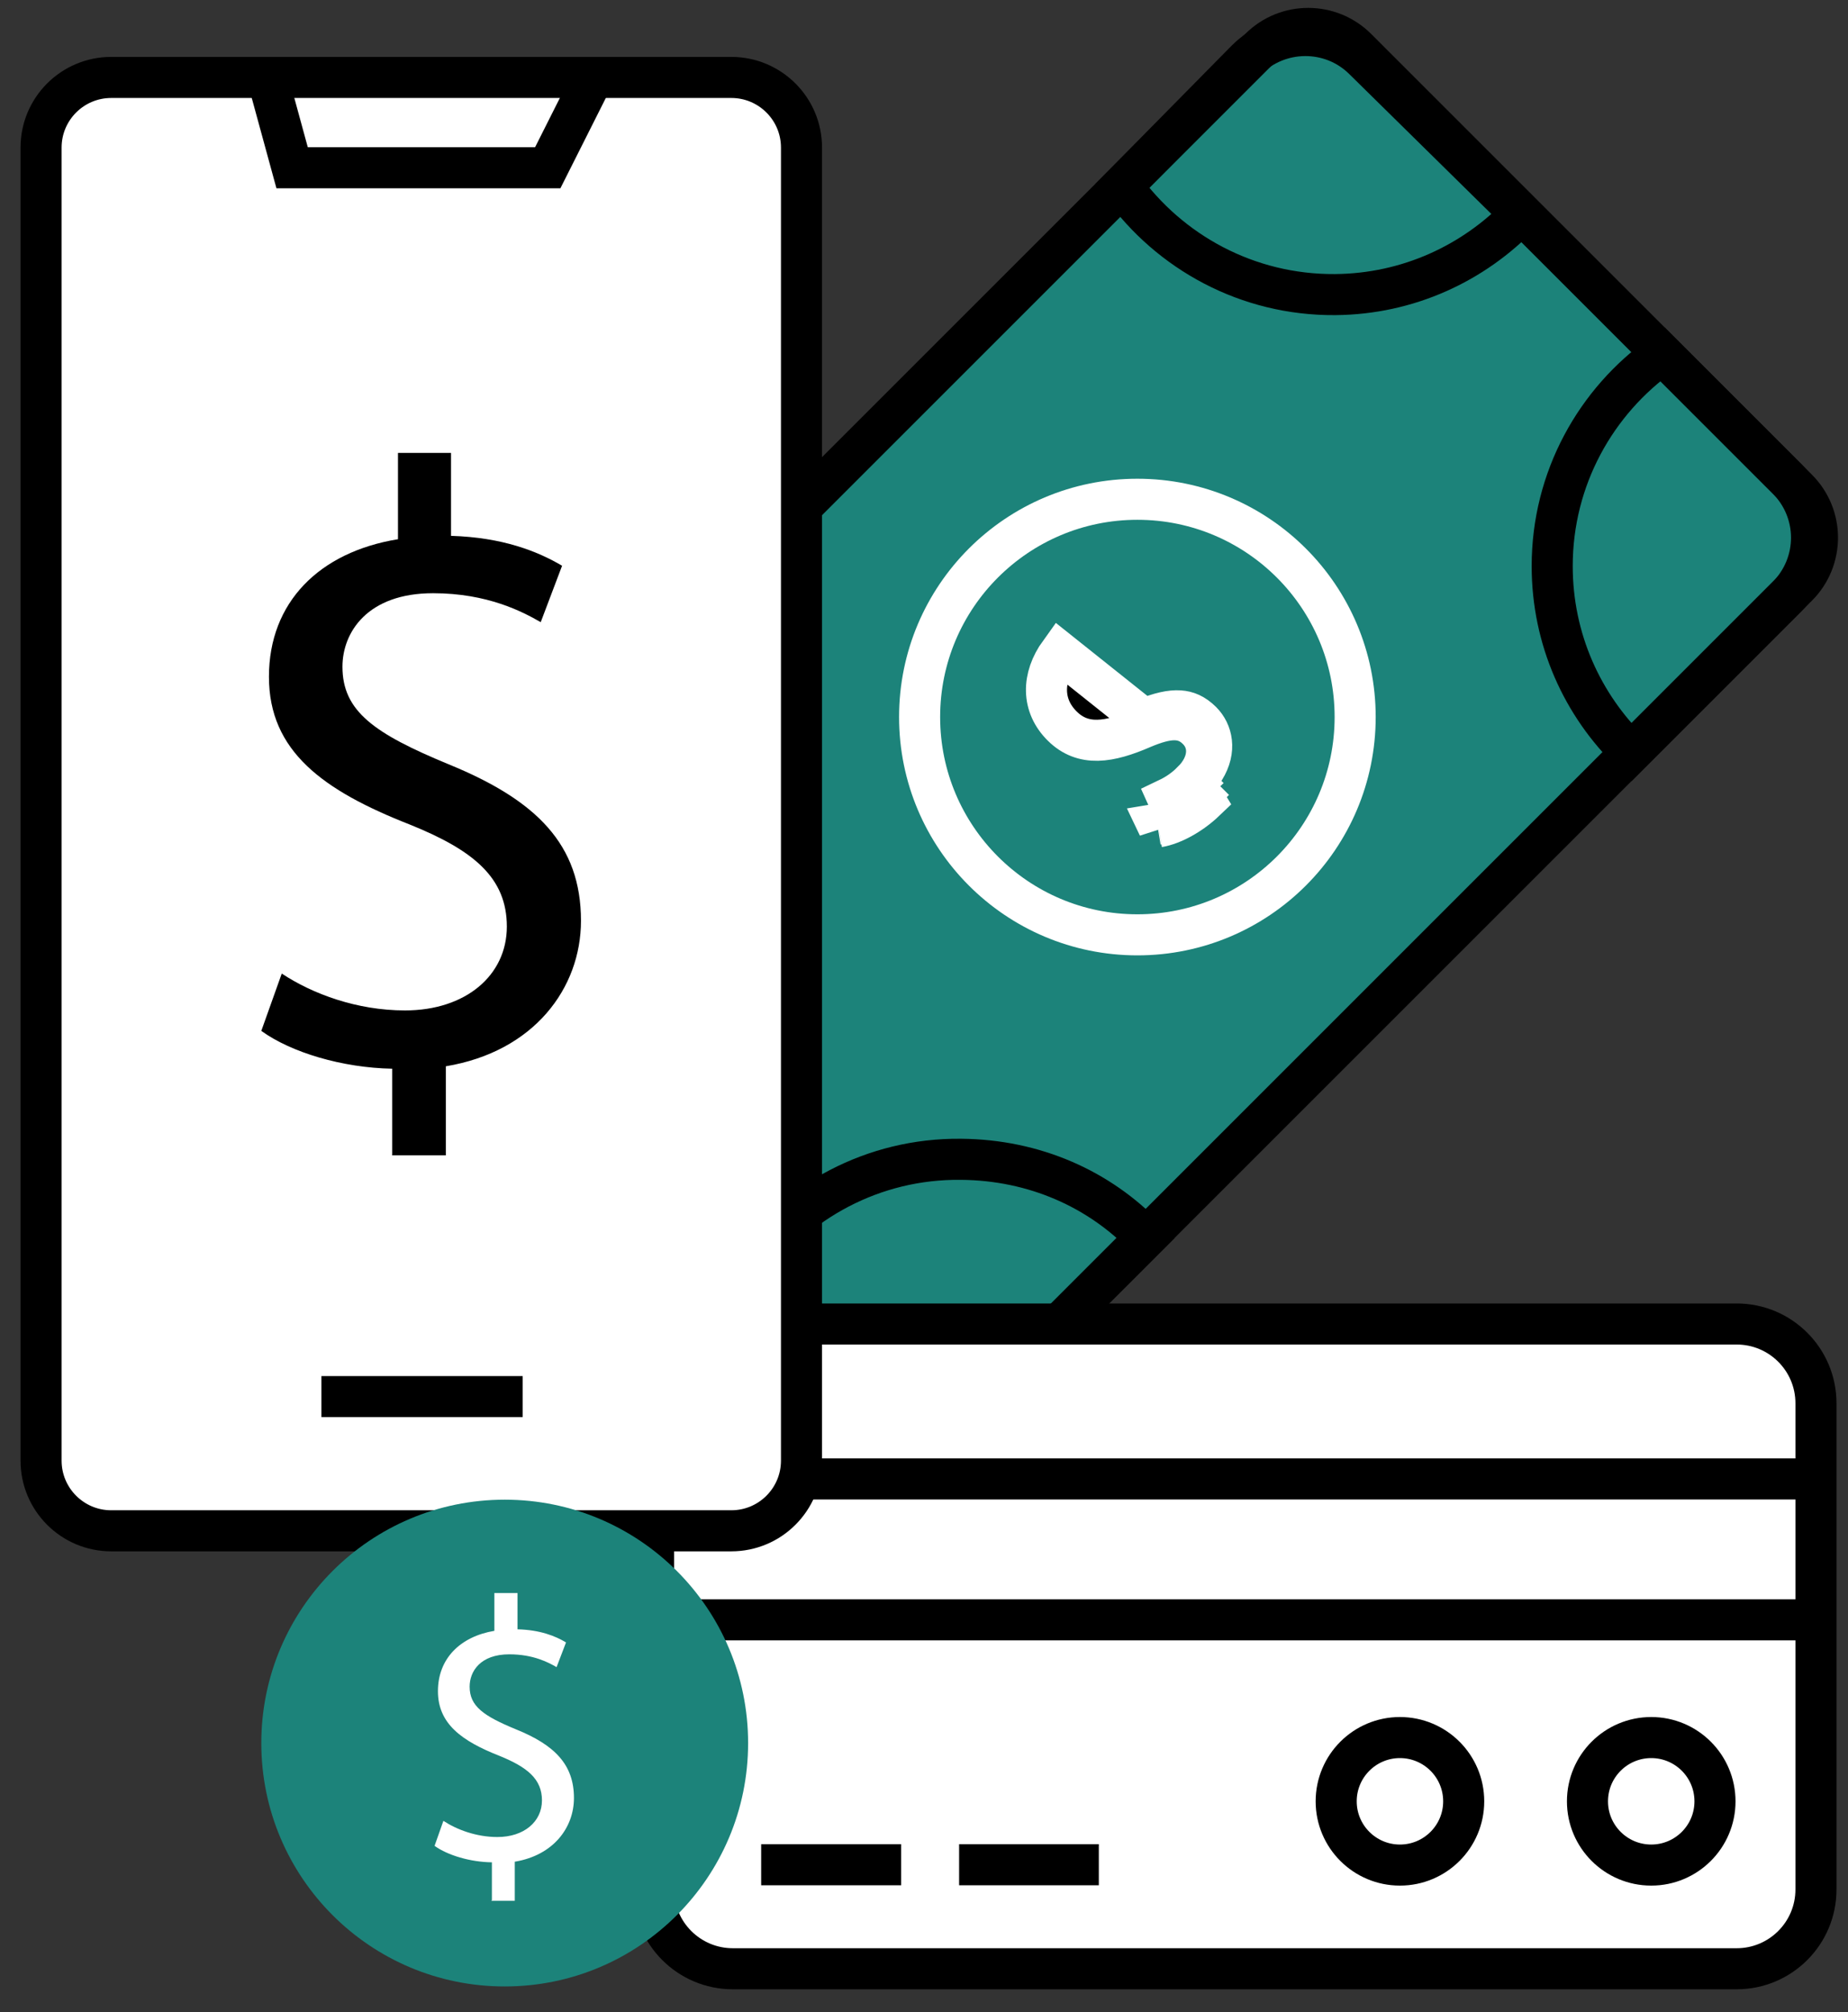
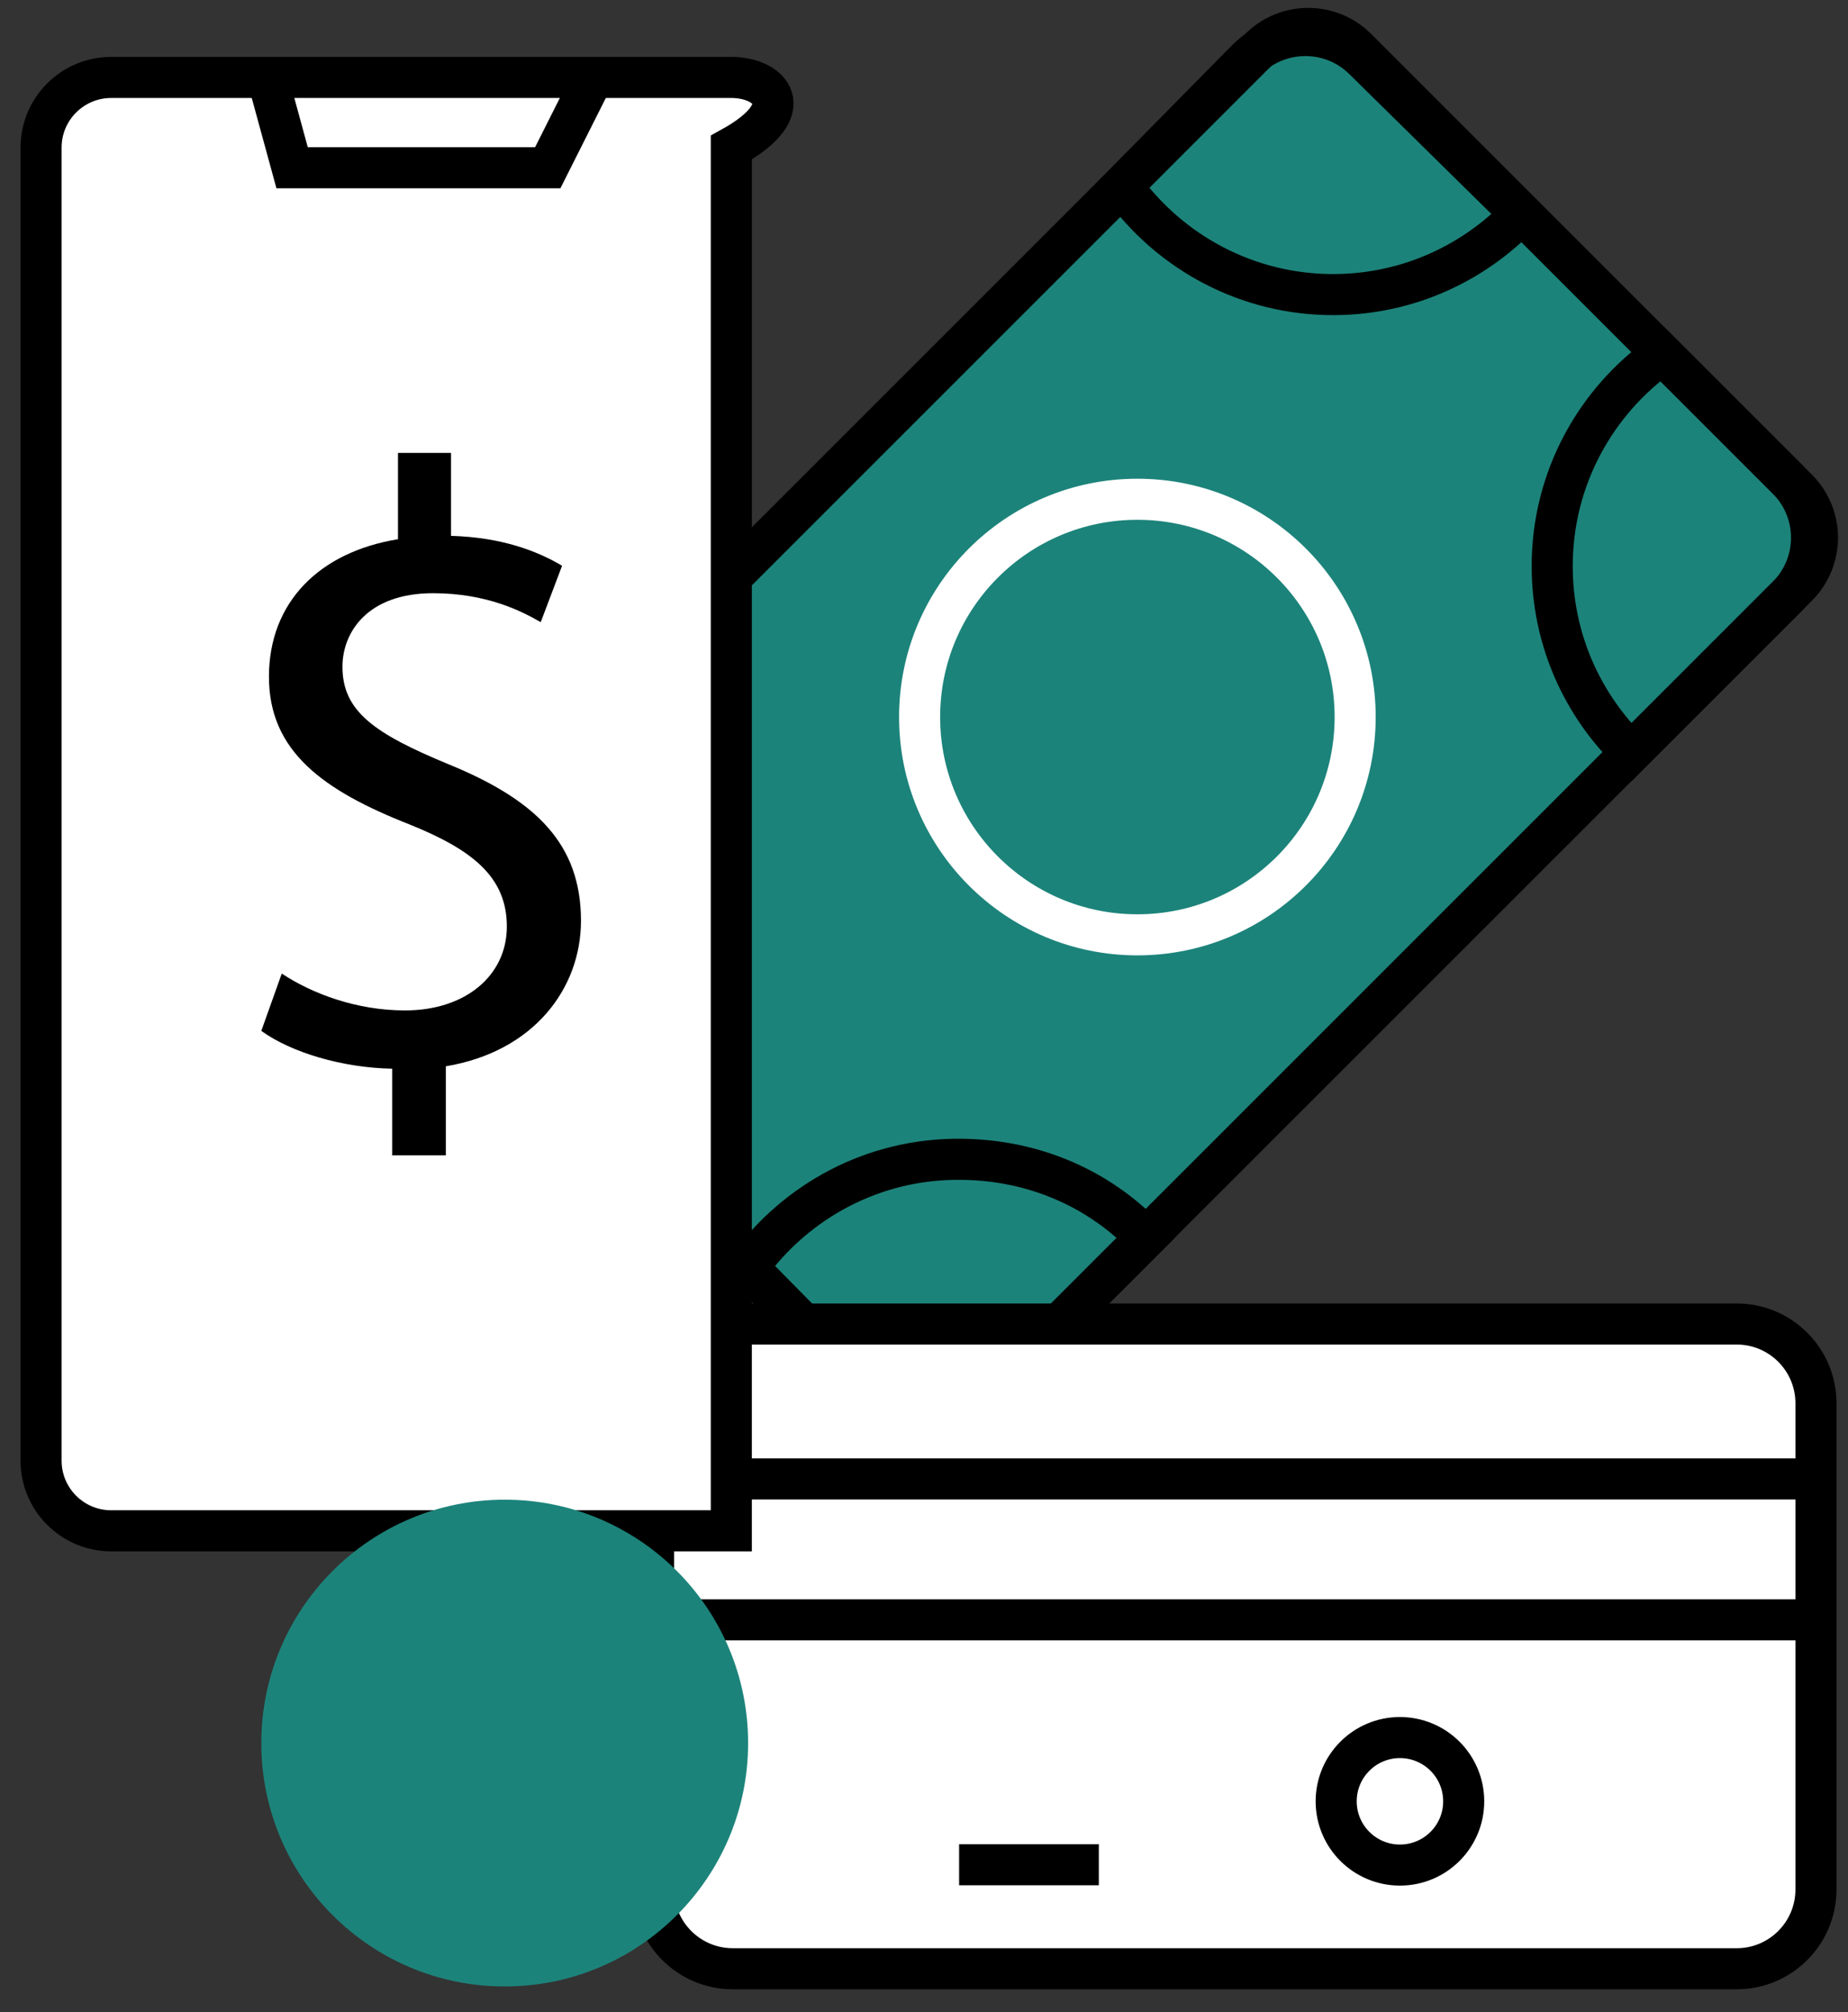
<svg xmlns="http://www.w3.org/2000/svg" width="45" height="49" viewBox="0 0 45 49" fill="none">
  <rect x="0" y="0" width="45" height="49" fill="#333333" stroke="none" />
  <path d="M43.767 11.912L33.037 1.182C32.385 0.529 31.326 0.529 30.674 1.182L10.764 21.092C10.111 21.745 10.111 22.803 10.764 23.455L21.493 34.185C22.146 34.838 23.204 34.838 23.857 34.185L43.767 14.275C44.42 13.622 44.42 12.564 43.767 11.912Z" fill="#1C837A" stroke="black" stroke-miterlimit="10" />
  <path d="M37.797 13.785C37.797 15.567 38.532 17.172 39.721 18.323L43.516 14.528C44.311 13.733 44.311 12.455 43.516 11.661L40.478 8.623C38.859 9.767 37.797 11.653 37.797 13.785Z" stroke="black" stroke-miterlimit="10" />
  <path d="M23.403 28.231C25.185 28.246 26.767 28.951 27.904 30.14L24.093 33.95C23.299 34.737 22.014 34.723 21.227 33.928L18.211 30.868C19.37 29.256 21.264 28.209 23.395 28.231H23.403Z" stroke="black" stroke-miterlimit="10" />
  <path d="M32.509 7.174C34.291 7.16 35.888 6.409 37.032 5.214L33.207 1.448C32.412 0.661 31.127 0.675 30.34 1.47L27.324 4.53C28.483 6.142 30.377 7.189 32.509 7.174Z" stroke="black" stroke-miterlimit="10" />
  <path d="M27.696 22.765C30.625 22.765 32.999 20.39 32.999 17.461C32.999 14.533 30.625 12.158 27.696 12.158C24.767 12.158 22.393 14.533 22.393 17.461C22.393 20.39 24.767 22.765 27.696 22.765Z" stroke="white" stroke-miterlimit="10" />
-   <path d="M29.04 19.021L29.083 19.063L29.129 19.019L29.273 18.818C29.613 18.346 29.541 17.898 29.305 17.62C29.291 17.603 29.276 17.587 29.26 17.571C29.077 17.391 28.909 17.323 28.723 17.311C28.516 17.297 28.24 17.353 27.851 17.515L25.809 15.887C25.364 16.503 25.364 17.187 25.869 17.684C26.374 18.182 27.005 18.085 27.822 17.729C28.424 17.476 28.825 17.432 29.159 17.766C29.493 18.1 29.449 18.613 29.04 19.021ZM29.04 19.021L29.082 19.063L28.999 19.143C28.833 19.302 28.645 19.429 28.472 19.517L28.441 19.448C28.651 19.348 28.86 19.206 29.04 19.021ZM29.314 19.453C29.311 19.456 29.308 19.459 29.304 19.462C29.103 19.648 28.878 19.794 28.651 19.902L28.662 19.925L28.209 20.135M29.314 19.453L29.345 19.504C29.003 19.831 28.558 20.076 28.209 20.135M29.314 19.453L29.326 19.464L29.355 19.494L29.574 19.712L29.314 19.453ZM28.209 20.135L28.197 20.068C28.191 20.069 28.185 20.071 28.179 20.072L28.209 20.135Z" fill="black" stroke="white" />
  <path d="M42.289 32.242H17.845C16.779 32.242 15.914 33.106 15.914 34.173V46.012C15.914 47.079 16.779 47.943 17.845 47.943H42.289C43.355 47.943 44.22 47.079 44.22 46.012V34.173C44.22 33.106 43.355 32.242 42.289 32.242Z" fill="white" stroke="black" stroke-miterlimit="10" />
  <path d="M15.914 36.015H44.22" stroke="black" stroke-miterlimit="10" />
  <path d="M15.914 39.446H44.22" stroke="black" stroke-miterlimit="10" />
-   <path d="M40.209 45.418C41.066 45.418 41.761 44.723 41.761 43.866C41.761 43.008 41.066 42.313 40.209 42.313C39.351 42.313 38.656 43.008 38.656 43.866C38.656 44.723 39.351 45.418 40.209 45.418Z" stroke="black" stroke-miterlimit="10" />
  <path d="M34.089 45.418C34.947 45.418 35.642 44.723 35.642 43.866C35.642 43.008 34.947 42.313 34.089 42.313C33.232 42.313 32.537 43.008 32.537 43.866C32.537 44.723 33.232 45.418 34.089 45.418Z" stroke="black" stroke-miterlimit="10" />
  <path d="M26.757 45.41H23.355" stroke="black" stroke-miterlimit="10" />
-   <path d="M21.944 45.41H18.535" stroke="black" stroke-miterlimit="10" />
-   <path d="M17.808 1.886H2.708C1.765 1.886 1 2.651 1 3.594V35.569C1 36.513 1.765 37.278 2.708 37.278H17.808C18.752 37.278 19.517 36.513 19.517 35.569V3.594C19.517 2.651 18.752 1.886 17.808 1.886Z" fill="white" stroke="black" stroke-miterlimit="10" />
+   <path d="M17.808 1.886H2.708C1.765 1.886 1 2.651 1 3.594V35.569C1 36.513 1.765 37.278 2.708 37.278H17.808V3.594C19.517 2.651 18.752 1.886 17.808 1.886Z" fill="white" stroke="black" stroke-miterlimit="10" />
  <path d="M6.512 1.886L7.113 4.085H13.338L14.444 1.886" stroke="black" stroke-miterlimit="10" />
-   <path d="M7.826 34.01H12.728" stroke="black" stroke-miterlimit="10" />
  <path d="M9.55 28.127V26.025C8.339 26.003 7.091 25.631 6.363 25.104L6.861 23.708C7.611 24.205 8.695 24.606 9.862 24.606C11.34 24.606 12.342 23.752 12.342 22.564C12.342 21.375 11.533 20.707 9.988 20.083C7.864 19.251 6.549 18.293 6.549 16.481C6.549 14.668 7.774 13.443 9.691 13.131V11.029H10.983V13.049C12.231 13.086 13.085 13.421 13.687 13.777L13.167 15.151C12.729 14.899 11.874 14.446 10.545 14.446C8.941 14.446 8.339 15.404 8.339 16.236C8.339 17.32 9.111 17.862 10.924 18.612C13.07 19.489 14.147 20.566 14.147 22.423C14.147 24.064 13.003 25.609 10.857 25.966V28.134H9.542L9.55 28.127Z" fill="black" />
  <path d="M12.29 48.374C15.564 48.374 18.217 45.721 18.217 42.447C18.217 39.174 15.564 36.52 12.29 36.52C9.017 36.52 6.363 39.174 6.363 42.447C6.363 45.721 9.017 48.374 12.29 48.374Z" fill="#1C837A" />
-   <path d="M11.978 46.272V45.351C11.451 45.344 10.901 45.18 10.582 44.95L10.797 44.341C11.124 44.556 11.6 44.735 12.112 44.735C12.758 44.735 13.197 44.363 13.197 43.843C13.197 43.323 12.84 43.034 12.164 42.759C11.236 42.395 10.664 41.972 10.664 41.184C10.664 40.397 11.198 39.855 12.038 39.714V38.793H12.602V39.677C13.152 39.691 13.523 39.84 13.783 39.996L13.553 40.598C13.36 40.486 12.989 40.286 12.402 40.286C11.696 40.286 11.436 40.702 11.436 41.073C11.436 41.548 11.77 41.786 12.565 42.113C13.501 42.492 13.976 42.967 13.976 43.784C13.976 44.504 13.479 45.18 12.535 45.336V46.287H11.963L11.978 46.272Z" fill="white" />
</svg>